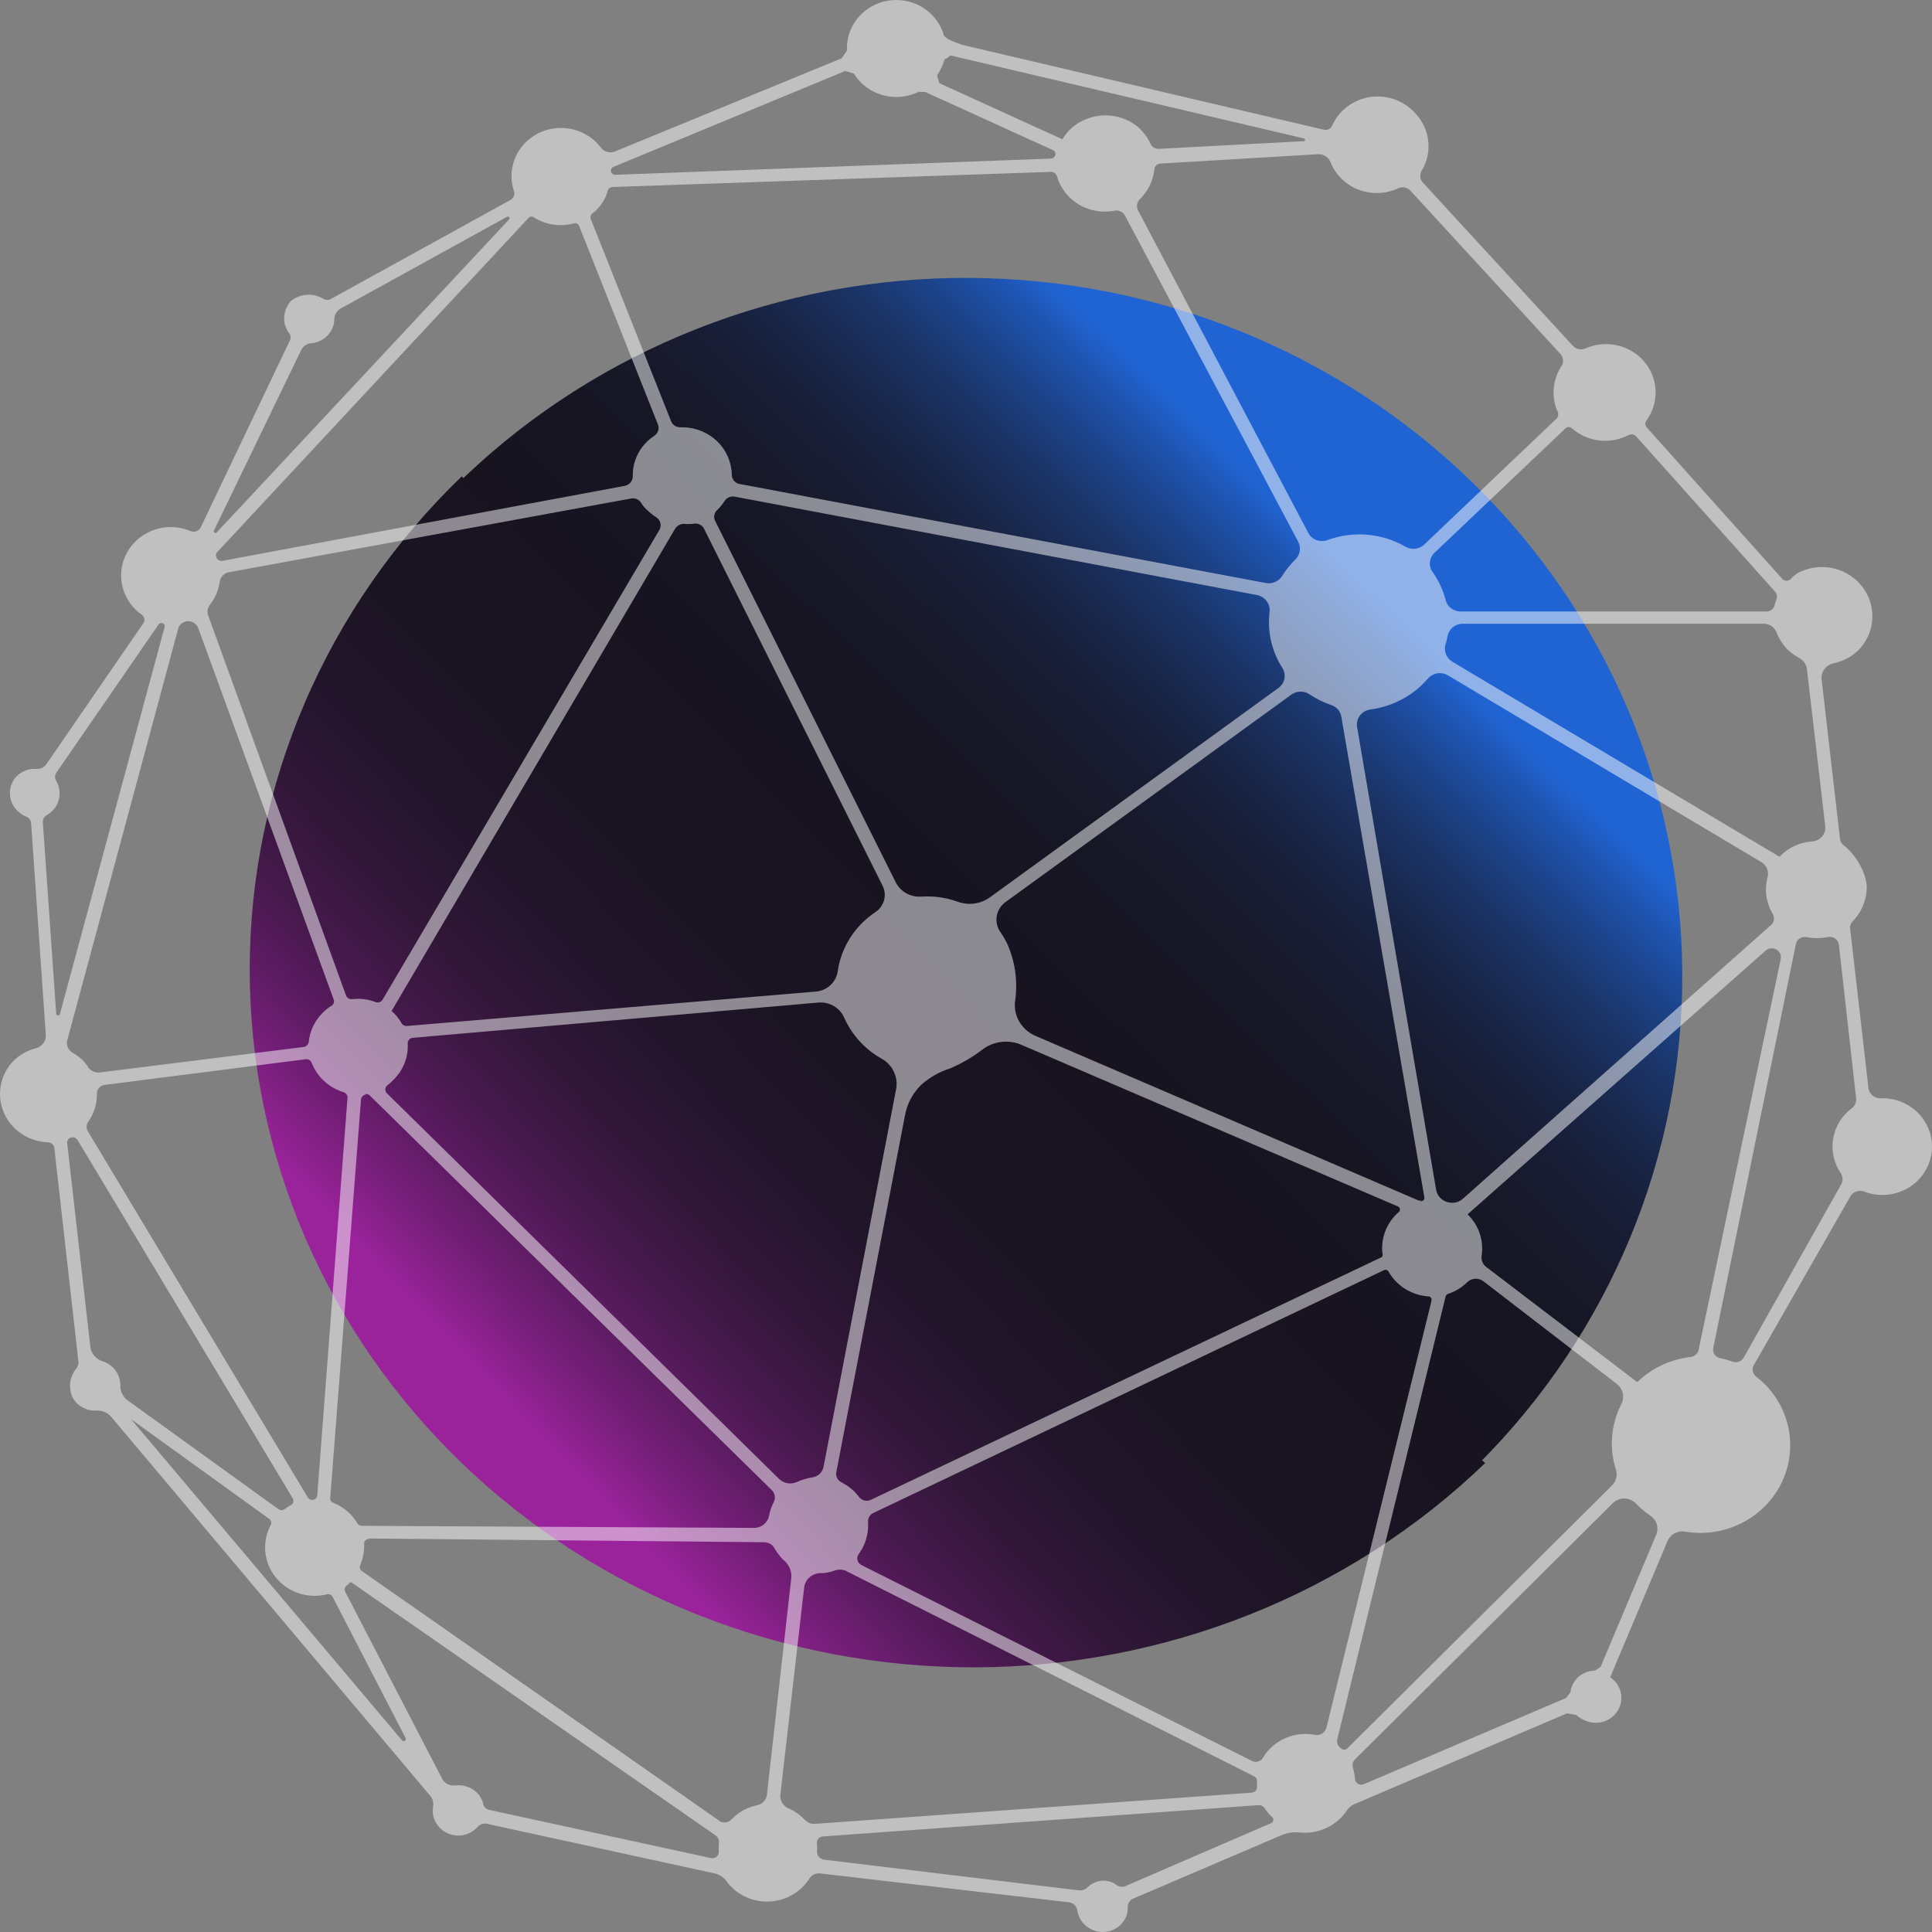
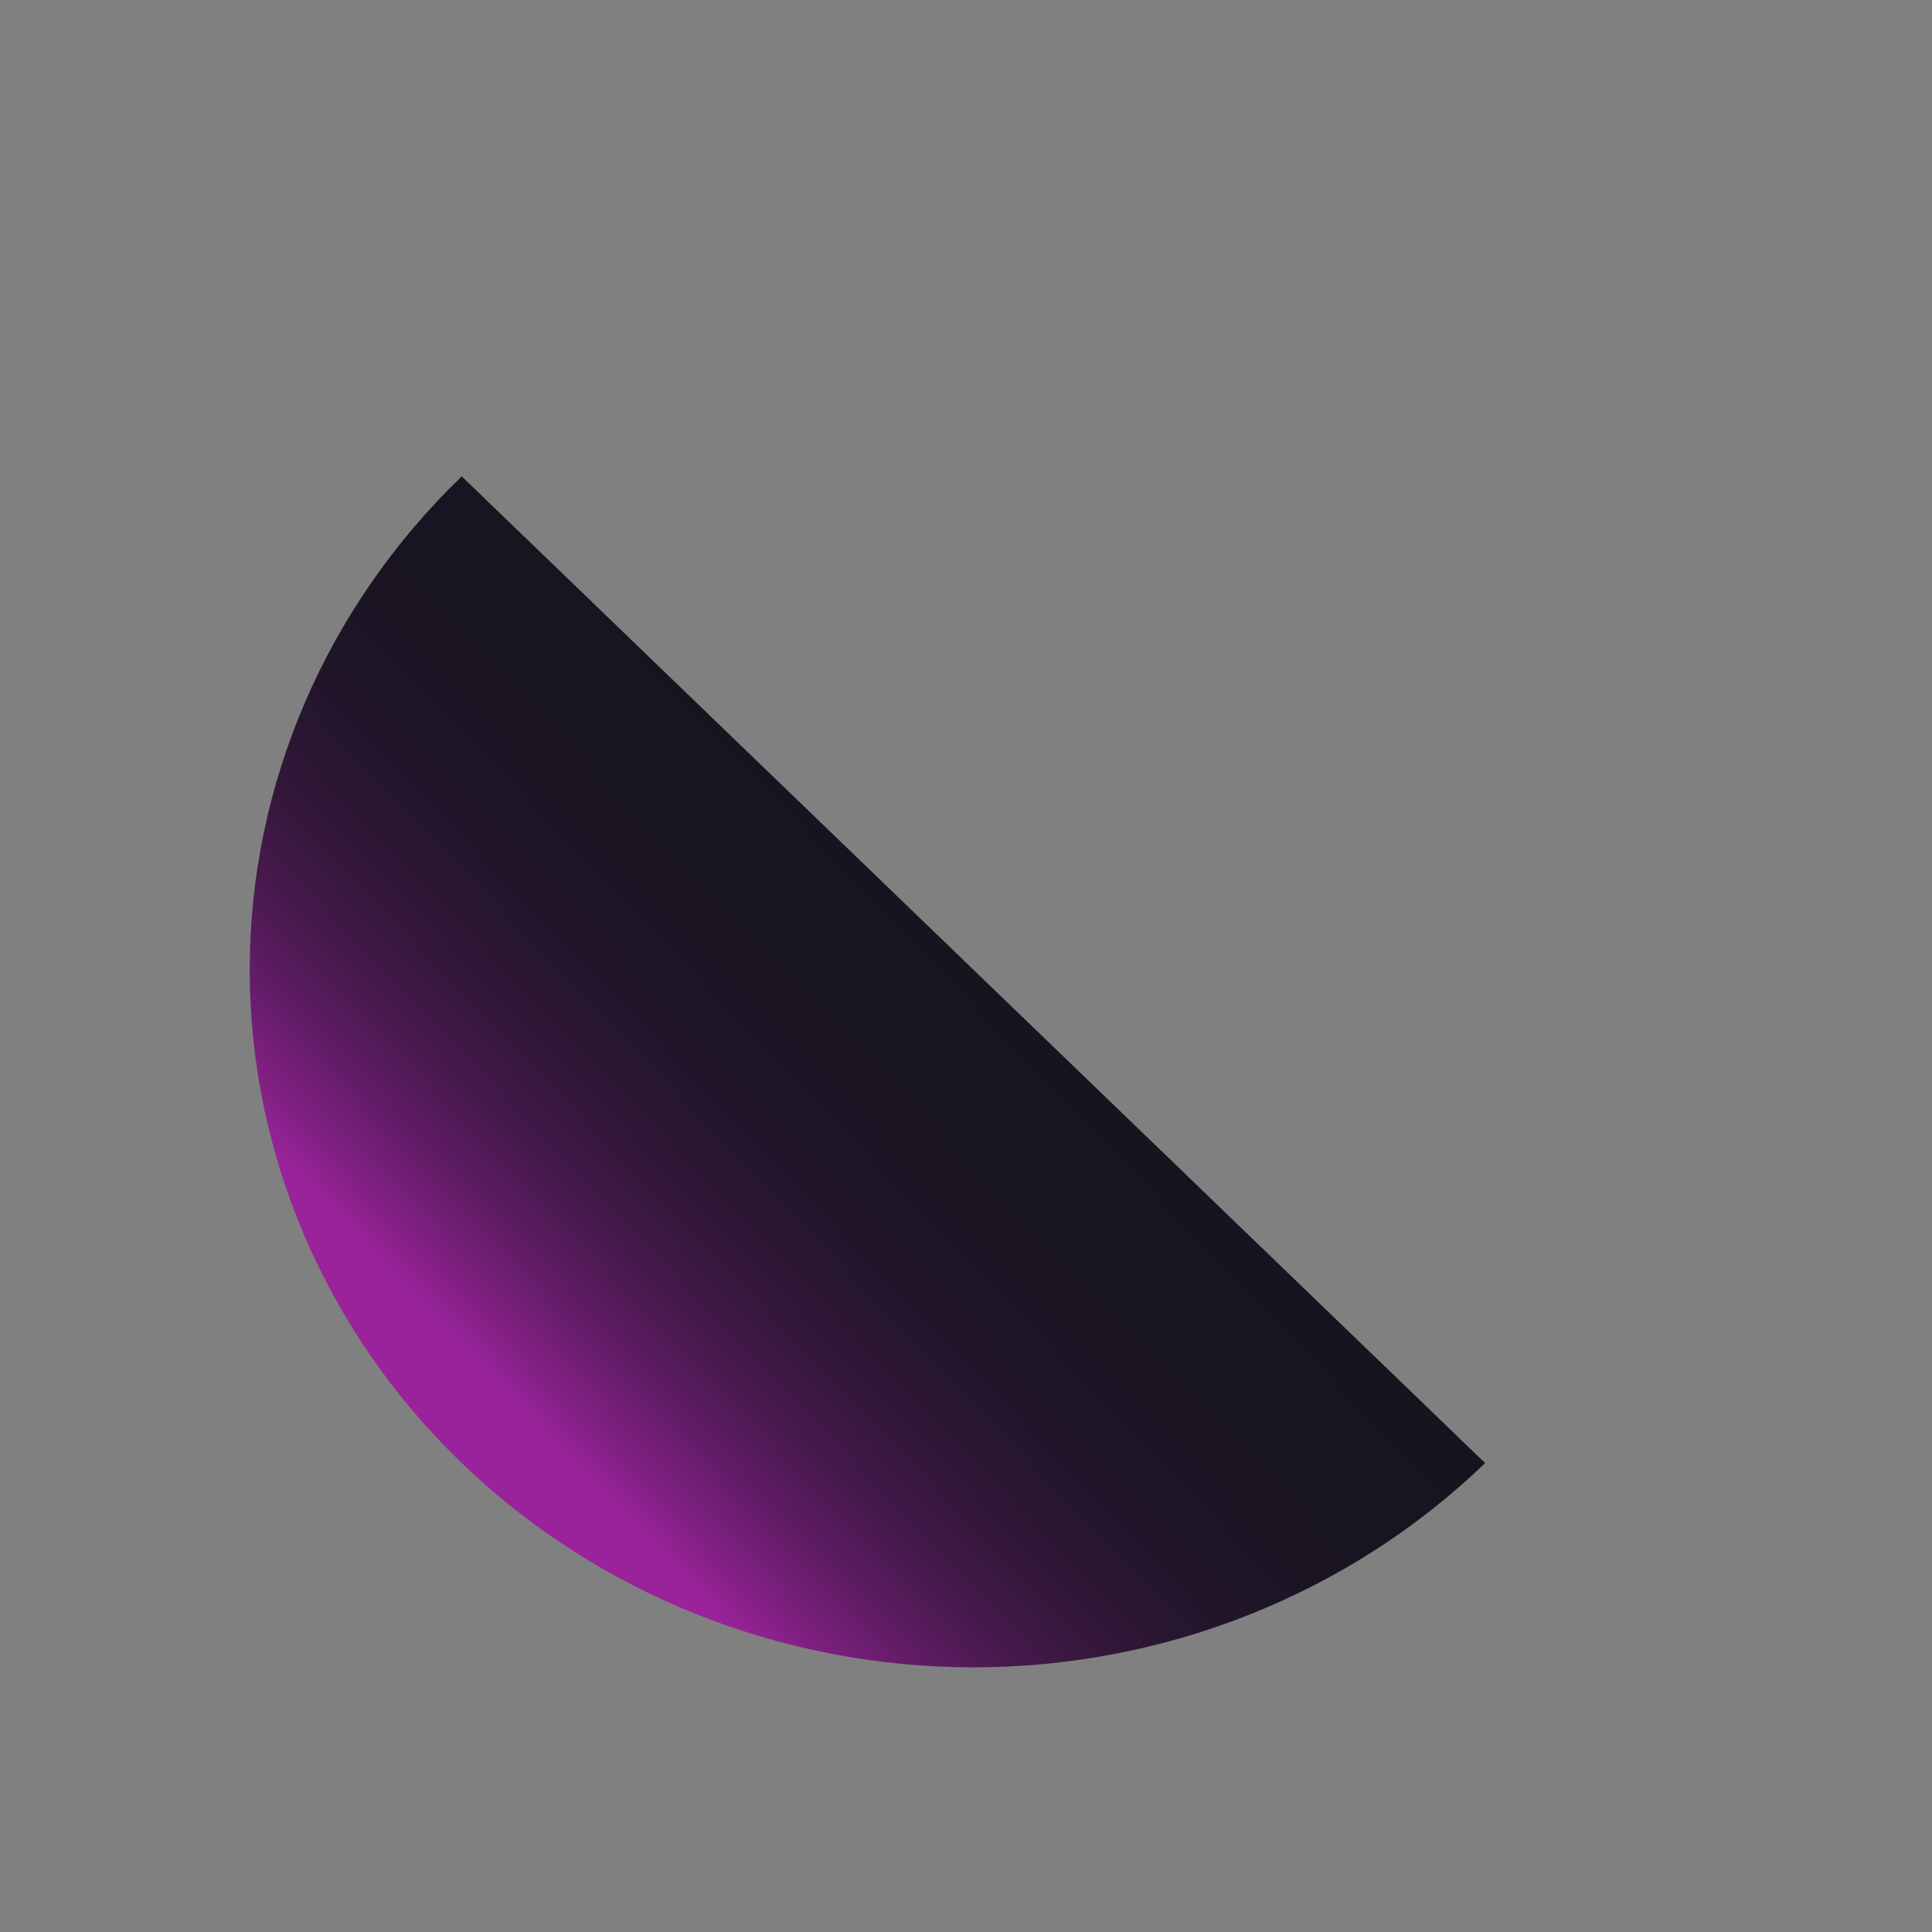
<svg xmlns="http://www.w3.org/2000/svg" width="276" height="276" viewBox="0 0 276 276" fill="none">
  <rect x="0" y="0" width="276" height="276" fill="#808080" stroke="none" />
-   <path d="M65.963 68.055C46.571 86.743 35.676 112.091 35.673 138.522C35.67 164.953 46.56 190.303 65.947 208.995C85.335 227.687 111.631 238.189 139.052 238.192C166.473 238.195 192.771 227.698 212.163 209.01L65.963 68.055Z" fill="url(#paint0_linear_729_2361)" />
-   <path d="M66.349 68.152L65.713 68.801L210.459 209.837L211.125 209.218C229.979 190.442 240.471 165.178 240.324 138.91C240.177 112.642 229.403 87.491 210.34 68.917C191.277 50.343 165.464 39.844 138.506 39.701C111.547 39.558 85.619 49.781 66.349 68.152Z" fill="url(#paint1_linear_729_2361)" />
-   <path d="M201.99 15.981C201.184 15.138 200.175 14.505 199.054 14.139C197.933 13.773 196.737 13.687 195.573 13.887C194.409 14.088 193.315 14.569 192.391 15.287C191.466 16.005 190.741 16.937 190.28 17.998C190.181 18.205 190.011 18.371 189.8 18.468C189.59 18.566 189.35 18.588 189.124 18.532L137.419 6.399C135.442 5.687 135.199 5.45 134.864 5.124C134.418 3.478 133.363 2.053 131.903 1.122C130.443 0.191 128.68 -0.18 126.957 0.082C125.233 0.344 123.669 1.219 122.568 2.539C121.467 3.859 120.907 5.53 120.995 7.23L120.235 8.327L87.904 21.618C87.548 21.773 87.149 21.804 86.773 21.707C86.397 21.61 86.066 21.39 85.835 21.084C85.278 20.331 84.563 19.704 83.737 19.244C82.501 18.527 81.071 18.195 79.637 18.293C78.202 18.39 76.833 18.913 75.712 19.79C74.59 20.668 73.77 21.858 73.362 23.203C72.954 24.547 72.976 25.982 73.426 27.313C73.505 27.555 73.493 27.816 73.393 28.049C73.292 28.283 73.11 28.474 72.879 28.589L47.269 42.71C47.112 42.798 46.934 42.845 46.752 42.845C46.571 42.845 46.392 42.798 46.235 42.71C45.525 42.265 44.686 42.053 43.843 42.107C43.001 42.16 42.197 42.476 41.551 43.007C41.195 43.412 40.928 43.885 40.766 44.395C40.603 44.905 40.55 45.442 40.609 45.973C40.707 46.601 40.969 47.193 41.369 47.694C41.465 47.85 41.516 48.03 41.516 48.213C41.516 48.396 41.465 48.575 41.369 48.732L28.686 75.312C28.624 75.446 28.535 75.567 28.424 75.667C28.314 75.766 28.183 75.844 28.041 75.893C27.9 75.943 27.749 75.965 27.599 75.957C27.448 75.948 27.301 75.911 27.165 75.846C25.74 75.255 24.155 75.135 22.654 75.505C21.152 75.875 19.816 76.715 18.85 77.896C17.884 79.077 17.341 80.534 17.305 82.044C17.269 83.555 17.741 85.035 18.649 86.259C19.091 86.868 19.636 87.4 20.261 87.831C20.451 87.968 20.579 88.171 20.619 88.397C20.658 88.624 20.607 88.857 20.474 89.047L6.605 109.19C6.458 109.402 6.258 109.574 6.024 109.688C5.789 109.803 5.528 109.856 5.267 109.843C4.697 109.795 4.124 109.88 3.595 110.092C3.066 110.303 2.596 110.635 2.225 111.059C1.699 111.693 1.412 112.484 1.412 113.299C1.412 114.114 1.699 114.905 2.225 115.539C2.622 116.038 3.147 116.426 3.746 116.666C3.94 116.739 4.109 116.864 4.233 117.027C4.357 117.19 4.43 117.384 4.445 117.586L6.544 147.845C6.567 148.269 6.441 148.689 6.186 149.034C5.932 149.379 5.565 149.629 5.145 149.743C3.659 150.117 2.342 150.962 1.404 152.146C0.634 153.154 0.16 154.348 0.034 155.599C-0.092 156.85 0.134 158.111 0.687 159.246C1.241 160.381 2.102 161.347 3.177 162.041C4.251 162.734 5.5 163.129 6.787 163.182C7.026 163.18 7.256 163.264 7.436 163.417C7.615 163.57 7.731 163.782 7.761 164.012L11.197 194.449C11.223 194.638 11.209 194.83 11.156 195.013C11.104 195.197 11.015 195.368 10.893 195.517C10.552 195.929 10.3 196.405 10.153 196.915C10.007 197.425 9.969 197.959 10.042 198.484C10.091 199.035 10.285 199.564 10.605 200.021C10.925 200.478 11.359 200.848 11.867 201.094C12.441 201.406 13.096 201.55 13.752 201.51C14.154 201.486 14.555 201.555 14.925 201.709C15.294 201.864 15.622 202.1 15.881 202.4L61.504 256.599C61.668 256.807 61.785 257.047 61.848 257.302C61.911 257.558 61.918 257.824 61.868 258.082C61.75 258.785 61.851 259.506 62.157 260.153C62.464 260.799 62.962 261.341 63.587 261.709C64.213 262.076 64.937 262.252 65.666 262.214C66.396 262.175 67.096 261.924 67.678 261.494C67.881 261.348 68.065 261.179 68.225 260.989C68.383 260.801 68.593 260.659 68.829 260.58C69.066 260.502 69.32 260.489 69.564 260.544L102.107 267.634C102.792 267.806 103.394 268.204 103.811 268.762C104.327 269.487 104.989 270.103 105.757 270.571C106.554 271.066 107.443 271.4 108.374 271.556C109.304 271.712 110.257 271.685 111.177 271.478C112.097 271.271 112.966 270.887 113.732 270.35C114.499 269.812 115.148 269.131 115.642 268.346C115.795 268.095 116.021 267.893 116.292 267.766C116.562 267.639 116.865 267.593 117.163 267.634L152.718 271.758C153.019 271.795 153.299 271.929 153.514 272.138C153.728 272.348 153.866 272.621 153.904 272.915C153.969 273.412 154.145 273.89 154.418 274.315C154.691 274.74 155.055 275.103 155.485 275.377C156.089 275.783 156.805 276 157.538 276C158.272 276 158.987 275.783 159.591 275.377C160.081 275.048 160.476 274.603 160.742 274.084C161.008 273.566 161.135 272.99 161.112 272.411C161.105 272.158 161.177 271.909 161.318 271.697C161.459 271.485 161.663 271.32 161.903 271.224L183.193 262.117C183.993 261.802 184.861 261.69 185.718 261.79C186.762 261.887 187.815 261.758 188.803 261.415C189.791 261.072 190.689 260.521 191.436 259.803C191.784 259.455 192.1 259.078 192.378 258.675C192.633 258.273 193.003 257.954 193.443 257.756L223.858 244.762L225.196 245C225.563 245.346 225.997 245.619 226.473 245.801C227.272 246.152 228.174 246.211 229.013 245.967C229.853 245.724 230.575 245.194 231.047 244.474C231.52 243.754 231.711 242.893 231.586 242.047C231.461 241.201 231.028 240.428 230.367 239.867L230.032 239.6L238.214 220.169C238.409 219.693 238.766 219.297 239.226 219.048C239.686 218.8 240.22 218.714 240.738 218.805C243.401 219.251 246.14 218.866 248.565 217.705C250.991 216.544 252.979 214.666 254.246 212.338C255.513 210.011 255.995 207.353 255.623 204.743C255.251 202.133 254.044 199.704 252.174 197.802C251.767 197.386 251.33 196.999 250.866 196.645C250.627 196.458 250.462 196.196 250.401 195.903C250.34 195.61 250.386 195.306 250.532 195.043L264.31 170.954C264.498 170.61 264.811 170.347 265.188 170.215C265.564 170.083 265.978 170.093 266.347 170.242C267.329 170.614 268.384 170.768 269.434 170.693C270.484 170.617 271.504 170.314 272.42 169.806C273.335 169.298 274.123 168.597 274.725 167.754C275.328 166.912 275.73 165.949 275.904 164.936C276.077 163.922 276.016 162.884 275.726 161.896C275.436 160.909 274.924 159.997 274.227 159.226C273.531 158.456 272.667 157.847 271.698 157.443C270.729 157.039 269.681 156.851 268.628 156.893C268.214 156.903 267.81 156.764 267.496 156.5C267.181 156.237 266.978 155.87 266.925 155.469L264.31 132.686C264.28 132.506 264.291 132.322 264.344 132.148C264.397 131.973 264.489 131.812 264.614 131.677C265.96 130.305 266.702 128.474 266.682 126.574C266.618 125.839 266.433 125.117 266.134 124.439C265.53 123.004 264.581 121.732 263.367 120.73C263.216 120.617 263.092 120.474 263.003 120.31C262.914 120.146 262.862 119.966 262.85 119.781L260.234 97.057C260.177 96.531 260.323 96.002 260.644 95.575C260.964 95.147 261.436 94.851 261.968 94.743C263.471 94.435 264.828 93.653 265.83 92.518C266.906 91.251 267.493 89.655 267.487 88.009C267.48 86.363 266.882 84.771 265.797 83.511C264.711 82.251 263.207 81.402 261.545 81.113C259.884 80.824 258.171 81.112 256.706 81.928C256.385 82.154 256.089 82.412 255.824 82.699C255.747 82.782 255.653 82.848 255.548 82.893C255.443 82.939 255.33 82.962 255.215 82.962C255.101 82.962 254.988 82.939 254.883 82.893C254.778 82.848 254.684 82.782 254.607 82.699L235.233 61.043C235.114 60.901 235.05 60.722 235.05 60.539C235.05 60.355 235.114 60.177 235.233 60.035C236.126 58.794 236.575 57.301 236.512 55.786C236.45 54.271 235.878 52.819 234.886 51.652C233.894 50.485 232.536 49.669 231.021 49.329C229.506 48.989 227.919 49.144 226.504 49.77C226.205 49.904 225.87 49.942 225.547 49.878C225.224 49.814 224.931 49.652 224.709 49.414L203.176 25.978C202.992 25.727 202.894 25.427 202.894 25.118C202.894 24.81 202.992 24.509 203.176 24.258C203.931 22.941 204.225 21.419 204.01 19.925C203.796 18.43 203.086 17.045 201.99 15.981ZM222.428 59.738L203.48 77.775C203.128 78.111 202.672 78.324 202.183 78.383C201.694 78.442 201.199 78.343 200.773 78.101C199.109 77.138 197.245 76.553 195.318 76.389C193.391 76.225 191.451 76.485 189.641 77.152C189.138 77.342 188.58 77.345 188.074 77.159C187.569 76.972 187.152 76.611 186.904 76.143L162.572 30.043C162.437 29.775 162.394 29.472 162.448 29.178C162.503 28.884 162.653 28.615 162.876 28.411C164.035 27.267 164.754 25.769 164.914 24.169C164.936 23.954 165.038 23.753 165.2 23.606C165.362 23.459 165.574 23.374 165.796 23.368L188.272 22.033C188.655 22.013 189.034 22.112 189.356 22.314C189.678 22.516 189.927 22.812 190.067 23.16C190.42 24.049 190.957 24.857 191.645 25.533C192.333 26.21 193.157 26.74 194.065 27.091C194.974 27.442 195.946 27.606 196.923 27.573C197.899 27.54 198.858 27.31 199.739 26.898C200.032 26.762 200.364 26.722 200.682 26.787C201.001 26.851 201.289 27.015 201.503 27.254L222.976 50.631C223.18 50.89 223.291 51.208 223.291 51.535C223.291 51.863 223.18 52.181 222.976 52.44C222.414 53.351 222.071 54.373 221.97 55.431C221.87 56.489 222.017 57.556 222.398 58.551C222.527 58.722 222.599 58.928 222.604 59.14C222.61 59.352 222.548 59.561 222.428 59.738ZM150.071 24.555C150.286 24.542 150.498 24.603 150.67 24.728C150.843 24.853 150.965 25.033 151.014 25.237C151.506 26.899 152.619 28.322 154.134 29.223C155.649 30.123 157.455 30.437 159.196 30.102C159.495 30.038 159.806 30.073 160.082 30.202C160.358 30.331 160.581 30.547 160.717 30.814L185.444 77.359C185.67 77.774 185.753 78.249 185.682 78.713C185.611 79.178 185.389 79.608 185.049 79.94C184.32 80.639 183.686 81.427 183.163 82.284C182.926 82.659 182.578 82.955 182.166 83.135C181.754 83.315 181.296 83.37 180.851 83.292L105.666 69.142C105.346 69.086 105.058 68.921 104.852 68.676C104.646 68.431 104.535 68.124 104.541 67.807C104.508 66.023 103.766 64.321 102.472 63.06C101.781 62.394 100.958 61.872 100.054 61.525C99.149 61.178 98.182 61.014 97.21 61.043C96.923 61.055 96.639 60.978 96.399 60.824C96.159 60.67 95.974 60.445 95.872 60.183L84.376 31.229C84.336 31.11 84.332 30.983 84.364 30.862C84.397 30.741 84.464 30.632 84.558 30.547L85.136 30.072C85.976 29.253 86.575 28.228 86.87 27.106C86.923 26.998 87.004 26.905 87.105 26.837C87.207 26.77 87.325 26.729 87.447 26.72L150.071 24.555ZM135.746 7.912L186.296 19.778C186.335 19.794 186.369 19.82 186.393 19.855C186.417 19.889 186.429 19.93 186.429 19.971C186.429 20.013 186.417 20.053 186.393 20.088C186.369 20.122 186.335 20.149 186.296 20.164L165.583 21.262C165.329 21.282 165.076 21.224 164.857 21.096C164.639 20.969 164.467 20.777 164.366 20.55C163.947 19.635 163.336 18.816 162.572 18.147C161.515 17.27 160.219 16.71 158.843 16.537C157.466 16.363 156.068 16.582 154.816 17.168C153.533 17.742 152.468 18.697 151.775 19.897L134.195 11.887L133.86 10.76C134.356 10.069 134.717 9.294 134.925 8.476C135.245 8.362 135.529 8.168 135.746 7.912ZM204.484 185.906L189.489 246.809C189.402 247.148 189.189 247.442 188.89 247.634C188.592 247.826 188.23 247.902 187.877 247.847C186.742 247.621 185.566 247.673 184.457 248C183.347 248.326 182.338 248.916 181.52 249.716C181.087 250.126 180.717 250.596 180.425 251.111C180.272 251.37 180.022 251.561 179.727 251.644C179.432 251.727 179.115 251.695 178.844 251.556L123.063 223.581C122.92 223.509 122.796 223.408 122.698 223.284C122.6 223.16 122.531 223.016 122.496 222.863C122.461 222.711 122.461 222.552 122.496 222.399C122.531 222.246 122.6 222.103 122.698 221.979L123.215 221.148C123.822 219.985 124.095 218.683 124.006 217.381C123.993 217.134 124.051 216.889 124.175 216.674C124.299 216.459 124.483 216.282 124.706 216.165L197.701 181.456C197.759 181.425 197.822 181.406 197.887 181.4C197.953 181.394 198.019 181.401 198.081 181.421C198.144 181.44 198.201 181.471 198.251 181.513C198.301 181.555 198.341 181.606 198.37 181.663C198.691 182.229 199.09 182.748 199.556 183.206C200.733 184.348 202.283 185.052 203.936 185.194C204.02 185.179 204.106 185.185 204.186 185.213C204.267 185.241 204.338 185.289 204.393 185.352C204.449 185.415 204.486 185.491 204.502 185.572C204.518 185.654 204.512 185.738 204.484 185.817V185.906ZM100.526 75.431L126.074 126.515C126.406 127.162 126.484 127.905 126.294 128.605C126.104 129.304 125.658 129.911 125.04 130.312C123.605 131.272 122.388 132.51 121.467 133.95C120.546 135.389 119.94 136.999 119.687 138.678C119.596 139.434 119.247 140.139 118.695 140.677C118.143 141.215 117.421 141.556 116.646 141.645L58.127 146.569C57.976 146.583 57.824 146.554 57.689 146.485C57.554 146.417 57.443 146.312 57.367 146.183C57.054 145.614 56.654 145.093 56.181 144.641L55.938 144.433L96.45 75.52C96.58 75.318 96.759 75.149 96.971 75.03C97.183 74.911 97.422 74.845 97.667 74.838C98.102 74.881 98.54 74.881 98.975 74.838C99.264 74.761 99.571 74.778 99.851 74.885C100.13 74.991 100.367 75.183 100.526 75.431ZM197.397 179.587L124.401 214.266C124.117 214.4 123.793 214.433 123.487 214.357C123.181 214.281 122.912 214.101 122.729 213.851C122.503 213.559 122.259 213.282 121.999 213.02C121.473 212.527 120.879 212.108 120.235 211.774C119.958 211.643 119.734 211.426 119.597 211.158C119.459 210.89 119.416 210.585 119.474 210.291L129.298 159.266C129.598 157.68 130.37 156.215 131.518 155.053C132.728 153.951 134.171 153.12 135.746 152.621C137.399 151.918 138.953 151.01 140.369 149.921C141.15 149.333 142.08 148.962 143.06 148.847C144.04 148.733 145.033 148.878 145.935 149.269L199.769 172.378C199.838 172.425 199.895 172.487 199.934 172.559C199.973 172.631 199.993 172.712 199.993 172.793C199.993 172.875 199.973 172.956 199.934 173.028C199.895 173.1 199.838 173.162 199.769 173.209L199.526 173.416C198.777 174.149 198.206 175.035 197.853 176.01C197.501 176.985 197.376 178.025 197.488 179.053C197.531 179.14 197.545 179.238 197.528 179.334C197.512 179.429 197.466 179.518 197.397 179.587ZM56.181 154.282C56.877 153.611 57.42 152.804 57.777 151.915C58.133 151.026 58.294 150.074 58.249 149.12C58.236 149.017 58.246 148.912 58.276 148.811C58.306 148.711 58.357 148.618 58.425 148.538C58.493 148.457 58.578 148.391 58.673 148.343C58.768 148.296 58.872 148.267 58.979 148.26L116.98 143.217C117.74 143.165 118.497 143.345 119.146 143.733C119.795 144.122 120.303 144.698 120.6 145.382C121.243 146.833 122.161 148.151 123.306 149.269C124.1 150.049 125.001 150.718 125.983 151.256C126.732 151.685 127.328 152.327 127.692 153.096C128.057 153.865 128.171 154.724 128.021 155.558L117.649 209.549C117.575 209.939 117.376 210.295 117.081 210.567C116.786 210.839 116.41 211.012 116.007 211.062C115.259 211.18 114.532 211.399 113.847 211.715C113.42 211.91 112.94 211.969 112.476 211.884C112.012 211.799 111.588 211.574 111.262 211.24L55.329 156.24C55.24 156.168 55.168 156.077 55.119 155.974C55.069 155.872 55.044 155.76 55.044 155.647C55.044 155.533 55.069 155.422 55.119 155.319C55.168 155.217 55.24 155.126 55.329 155.053C55.642 154.828 55.928 154.569 56.181 154.282ZM202.963 171.488C202.91 171.51 202.853 171.522 202.796 171.522C202.738 171.522 202.681 171.51 202.628 171.488L147.882 147.963C146.876 147.523 146.051 146.766 145.538 145.814C145.025 144.862 144.854 143.77 145.053 142.713C145.403 139.962 144.972 137.171 143.806 134.644C143.558 134.149 143.273 133.673 142.954 133.22C142.461 132.549 142.257 131.715 142.388 130.899C142.519 130.083 142.974 129.35 143.654 128.859L184.531 99.193C184.907 98.941 185.353 98.805 185.809 98.805C186.265 98.805 186.711 98.941 187.086 99.193C188.027 99.826 189.05 100.335 190.128 100.706C190.515 100.821 190.861 101.04 191.125 101.34C191.389 101.639 191.56 102.006 191.618 102.397L203.48 171.043C203.494 171.115 203.491 171.189 203.471 171.26C203.451 171.331 203.415 171.396 203.365 171.45C203.315 171.505 203.252 171.547 203.183 171.575C203.113 171.602 203.038 171.613 202.963 171.607V171.488ZM182.646 98.273L141.434 128.176C140.784 128.65 140.024 128.957 139.222 129.071C138.42 129.185 137.602 129.102 136.841 128.829C135.162 128.218 133.367 127.965 131.579 128.087C130.825 128.134 130.073 127.958 129.422 127.582C128.771 127.206 128.251 126.649 127.929 125.981L102.168 74.422C102.033 74.165 101.989 73.87 102.044 73.585C102.099 73.301 102.25 73.042 102.472 72.85C102.866 72.465 103.213 72.037 103.506 71.575C103.656 71.338 103.876 71.152 104.137 71.04C104.397 70.929 104.687 70.898 104.966 70.951L179.604 85.013C180.152 85.127 180.637 85.437 180.963 85.882C181.289 86.326 181.434 86.873 181.368 87.416C181.027 90.21 181.671 93.035 183.193 95.426C183.486 95.88 183.592 96.426 183.49 96.954C183.389 97.482 183.087 97.953 182.646 98.273ZM82.703 32.208L93.987 60.628C94.103 60.917 94.116 61.236 94.022 61.532C93.928 61.829 93.733 62.085 93.469 62.26C93.109 62.493 92.772 62.762 92.466 63.06C91.792 63.705 91.261 64.477 90.906 65.329C90.55 66.181 90.377 67.095 90.398 68.015C90.404 68.343 90.291 68.662 90.08 68.917C89.869 69.172 89.572 69.346 89.242 69.409L31.788 80.118C31.608 80.151 31.421 80.122 31.26 80.035C31.099 79.949 30.974 79.81 30.906 79.644C30.849 79.51 30.832 79.363 30.859 79.221C30.887 79.079 30.956 78.947 31.058 78.843L75.555 31.081C75.663 30.997 75.797 30.951 75.935 30.951C76.074 30.951 76.208 30.997 76.316 31.081C77.146 31.599 78.079 31.94 79.053 32.083C80.028 32.226 81.023 32.168 81.973 31.912C82.111 31.868 82.26 31.874 82.394 31.928C82.528 31.983 82.637 32.082 82.703 32.208ZM32.701 81.75L90.124 71.219C90.393 71.162 90.673 71.185 90.928 71.285C91.183 71.386 91.401 71.559 91.553 71.782C91.796 72.192 92.104 72.563 92.466 72.88C92.856 73.257 93.284 73.594 93.743 73.888C94.04 74.077 94.253 74.37 94.337 74.705C94.422 75.041 94.373 75.396 94.2 75.698L54.66 142.802C54.564 142.968 54.41 143.095 54.226 143.16C54.042 143.226 53.84 143.225 53.657 143.158C52.597 142.74 51.444 142.597 50.311 142.742C50.124 142.76 49.936 142.718 49.777 142.621C49.617 142.525 49.495 142.38 49.429 142.208L29.75 87.95C29.654 87.7 29.623 87.431 29.66 87.167C29.697 86.903 29.802 86.652 29.963 86.437C30.733 85.461 31.226 84.305 31.393 83.085C31.443 82.758 31.596 82.454 31.83 82.215C32.064 81.976 32.368 81.814 32.701 81.75ZM26.435 88.81C26.811 88.696 27.216 88.728 27.568 88.9C27.92 89.071 28.189 89.368 28.321 89.73L47.665 142.772C47.733 142.939 47.736 143.124 47.674 143.293C47.613 143.462 47.491 143.604 47.33 143.692C46.901 143.966 46.504 144.284 46.144 144.641C44.979 145.768 44.258 147.259 44.106 148.853C44.079 149.028 43.997 149.189 43.871 149.317C43.746 149.444 43.584 149.531 43.407 149.565L14.209 153.214C13.904 153.242 13.597 153.191 13.319 153.066C13.042 152.941 12.803 152.746 12.627 152.502C12.414 152.148 12.159 151.819 11.867 151.523C11.426 151.081 10.925 150.702 10.376 150.396C10.066 150.215 9.824 149.941 9.687 149.615C9.55 149.288 9.525 148.928 9.616 148.586L25.462 89.789C25.527 89.56 25.651 89.35 25.821 89.179C25.991 89.008 26.202 88.881 26.435 88.81ZM12.627 160.215C13.457 159.04 13.883 157.637 13.844 156.21C13.847 155.918 13.955 155.636 14.149 155.414C14.344 155.191 14.613 155.043 14.908 154.994L43.681 151.316C43.863 151.299 44.046 151.343 44.201 151.439C44.355 151.536 44.472 151.681 44.532 151.85C44.919 152.838 45.531 153.727 46.321 154.452C47.111 155.176 48.059 155.717 49.094 156.032C49.268 156.091 49.416 156.205 49.515 156.356C49.614 156.506 49.659 156.685 49.642 156.863L45.323 213.613C45.315 213.789 45.238 213.955 45.108 214.077C44.977 214.198 44.804 214.266 44.623 214.266C44.496 214.273 44.37 214.247 44.258 214.189C44.145 214.132 44.051 214.046 43.985 213.94L12.566 161.639C12.43 161.423 12.363 161.172 12.374 160.918C12.384 160.665 12.473 160.42 12.627 160.215ZM52.166 156.299C52.287 156.273 52.412 156.279 52.529 156.315C52.647 156.352 52.752 156.418 52.835 156.507L110.258 212.872C110.484 213.094 110.632 213.38 110.681 213.689C110.731 213.998 110.678 214.314 110.532 214.592C110.206 215.207 109.98 215.867 109.863 216.55C109.771 217.035 109.507 217.472 109.118 217.786C108.729 218.101 108.239 218.272 107.734 218.271L51.71 217.974C51.584 217.978 51.458 217.951 51.346 217.893C51.234 217.836 51.14 217.752 51.071 217.648C50.296 216.302 49.073 215.255 47.604 214.681C47.463 214.624 47.345 214.524 47.268 214.395C47.191 214.267 47.16 214.117 47.178 213.969L51.558 157.249C51.539 157.042 51.601 156.836 51.73 156.671C51.86 156.506 52.048 156.395 52.257 156.359L52.166 156.299ZM52.653 219.784L109.194 220.318C109.497 220.323 109.793 220.409 110.05 220.566C110.307 220.722 110.516 220.944 110.654 221.208C110.994 221.786 111.403 222.323 111.87 222.81L112.053 222.958C112.421 223.283 112.703 223.69 112.872 224.145C113.042 224.6 113.095 225.089 113.026 225.569L109.559 256.391C109.518 256.764 109.353 257.114 109.09 257.387C108.826 257.66 108.478 257.842 108.099 257.904C106.782 258.185 105.577 258.834 104.632 259.773L104.358 260.04C104.124 260.244 103.821 260.357 103.506 260.357C103.192 260.357 102.889 260.244 102.655 260.04L51.71 224.441C51.57 224.35 51.469 224.213 51.424 224.055C51.379 223.897 51.395 223.729 51.467 223.581C51.888 222.576 52.075 221.491 52.014 220.407C52.05 220.245 52.142 220.1 52.275 219.997C52.408 219.894 52.574 219.839 52.744 219.843L52.653 219.784ZM111.475 256.421L114.882 226.755C114.954 226.204 115.228 225.697 115.652 225.327C116.077 224.957 116.624 224.748 117.193 224.738C117.879 224.738 118.559 224.617 119.2 224.382C119.709 224.19 120.273 224.19 120.782 224.382L179.148 253.751C179.276 253.808 179.384 253.9 179.46 254.016C179.535 254.132 179.575 254.266 179.574 254.404C179.559 254.67 179.559 254.938 179.574 255.205C179.587 255.314 179.576 255.426 179.542 255.531C179.508 255.637 179.453 255.735 179.378 255.818C179.304 255.902 179.213 255.97 179.11 256.017C179.008 256.065 178.896 256.091 178.783 256.094L116.494 260.544C116.217 260.576 115.936 260.542 115.676 260.444C115.417 260.345 115.185 260.186 115.003 259.981L114.76 259.773C114.187 259.189 113.506 258.716 112.753 258.379C112.351 258.232 112.008 257.961 111.778 257.608C111.548 257.255 111.441 256.838 111.475 256.421ZM191.04 248.47L206.521 185.194C206.547 185.114 206.59 185.041 206.648 184.979C206.705 184.917 206.777 184.869 206.856 184.838C207.877 184.509 208.805 183.95 209.563 183.206C209.863 182.901 210.267 182.714 210.699 182.682C211.131 182.649 211.56 182.772 211.905 183.028L230.944 197.683C231.394 198.024 231.705 198.509 231.822 199.052C231.939 199.595 231.854 200.161 231.583 200.649C230.123 203.548 229.861 206.883 230.853 209.964C230.971 210.35 230.982 210.758 230.886 211.149C230.79 211.539 230.59 211.898 230.306 212.189L192.5 249.746C192.44 249.81 192.367 249.861 192.286 249.896C192.205 249.931 192.117 249.949 192.029 249.949C191.94 249.949 191.852 249.931 191.771 249.896C191.69 249.861 191.617 249.81 191.557 249.746C191.35 249.609 191.189 249.414 191.097 249.186C191.005 248.959 190.985 248.709 191.04 248.47ZM242.654 192.847C242.595 193.107 242.455 193.344 242.254 193.524C242.052 193.704 241.8 193.82 241.529 193.856C238.642 194.18 235.952 195.444 233.895 197.446L212.3 180.981C212.062 180.797 211.877 180.555 211.765 180.279C211.653 180.003 211.617 179.703 211.661 179.409C211.828 178.336 211.733 177.239 211.384 176.208C211.036 175.178 210.443 174.242 209.654 173.476L252.235 135.8C252.438 135.622 252.694 135.51 252.966 135.481C253.238 135.452 253.513 135.506 253.751 135.637C253.99 135.769 254.18 135.969 254.296 136.211C254.411 136.454 254.445 136.725 254.394 136.987L242.654 192.847ZM252.995 132.152L209.015 171.221C208.72 171.493 208.356 171.683 207.96 171.772C207.565 171.86 207.152 171.844 206.765 171.726C206.345 171.609 205.969 171.376 205.683 171.054C205.397 170.733 205.213 170.337 205.153 169.916L193.869 103.851C193.821 103.566 193.833 103.275 193.902 102.994C193.972 102.714 194.098 102.45 194.274 102.218C194.45 101.985 194.671 101.79 194.925 101.642C195.18 101.495 195.462 101.398 195.755 101.359C198.559 100.99 201.164 99.741 203.176 97.799L203.967 96.968C204.301 96.563 204.775 96.289 205.3 96.197C205.825 96.104 206.366 96.199 206.825 96.464L251.627 123.163C251.992 123.384 252.275 123.714 252.434 124.104C252.593 124.494 252.619 124.923 252.509 125.329C252.039 127.095 252.301 128.971 253.239 130.55C253.397 130.807 253.459 131.11 253.414 131.408C253.37 131.705 253.222 131.978 252.995 132.181V132.152ZM120.752 10.137L121.999 10.523C122.282 11.001 122.629 11.44 123.033 11.828C124.078 12.853 125.429 13.531 126.892 13.765C128.355 14 129.857 13.779 131.184 13.133H132.157L150.406 21.44C150.536 21.497 150.643 21.596 150.709 21.719C150.776 21.843 150.797 21.985 150.771 22.122C150.738 22.266 150.658 22.397 150.543 22.493C150.428 22.589 150.284 22.646 150.132 22.656L87.904 24.97C87.749 24.971 87.599 24.918 87.481 24.82C87.364 24.722 87.287 24.585 87.265 24.436C87.249 24.311 87.277 24.186 87.343 24.078C87.409 23.971 87.51 23.888 87.63 23.843L120.752 10.137ZM43.011 50.037C43.14 49.763 43.34 49.526 43.59 49.35C43.841 49.173 44.134 49.062 44.441 49.029C45.294 48.977 46.096 48.617 46.691 48.02C47.026 47.704 47.292 47.326 47.475 46.908C47.658 46.491 47.754 46.042 47.756 45.587C47.764 45.28 47.852 44.98 48.012 44.716C48.171 44.451 48.397 44.23 48.669 44.075L72.392 30.992C72.418 30.972 72.448 30.958 72.479 30.95C72.511 30.942 72.544 30.939 72.576 30.944C72.609 30.948 72.64 30.958 72.669 30.974C72.697 30.99 72.722 31.011 72.742 31.036C72.762 31.062 72.776 31.091 72.785 31.122C72.793 31.152 72.796 31.184 72.791 31.216C72.787 31.248 72.777 31.279 72.76 31.306C72.744 31.334 72.722 31.358 72.696 31.378L30.937 76.084C30.898 76.117 30.849 76.137 30.797 76.141C30.745 76.145 30.694 76.133 30.65 76.106C30.605 76.08 30.571 76.04 30.552 75.994C30.532 75.947 30.529 75.895 30.541 75.846L43.011 50.037ZM6.118 117.437C6.109 117.234 6.158 117.031 6.26 116.853C6.362 116.675 6.513 116.528 6.696 116.429C6.976 116.277 7.232 116.088 7.456 115.865C8.021 115.308 8.383 114.586 8.487 113.809C8.591 113.033 8.432 112.244 8.034 111.564C7.924 111.39 7.865 111.19 7.865 110.985C7.865 110.781 7.924 110.58 8.034 110.407L22.664 89.196C22.709 89.114 22.784 89.051 22.873 89.018C22.962 88.985 23.061 88.985 23.151 89.018C23.214 89.028 23.275 89.051 23.329 89.086C23.383 89.121 23.429 89.166 23.463 89.219C23.498 89.273 23.52 89.333 23.529 89.395C23.538 89.457 23.534 89.521 23.515 89.582L8.551 144.878C8.533 144.931 8.498 144.976 8.451 145.008C8.405 145.04 8.35 145.057 8.293 145.057C8.236 145.057 8.181 145.04 8.134 145.008C8.088 144.976 8.053 144.931 8.034 144.878L6.118 117.437ZM10.011 162.559C10.195 162.47 10.405 162.451 10.602 162.506C10.799 162.561 10.968 162.685 11.076 162.855L41.825 214.058C41.873 214.142 41.903 214.234 41.913 214.329C41.923 214.423 41.914 214.519 41.886 214.611C41.857 214.702 41.81 214.787 41.748 214.86C41.685 214.933 41.608 214.994 41.521 215.037C41.214 215.204 40.919 215.393 40.639 215.601C40.515 215.688 40.366 215.735 40.213 215.735C40.06 215.735 39.911 215.688 39.787 215.601L18.284 200.086C17.937 199.844 17.655 199.523 17.465 199.151C17.274 198.778 17.179 198.366 17.189 197.95C17.201 197.467 17.113 196.987 16.93 196.539C16.747 196.09 16.473 195.682 16.125 195.339C15.721 194.951 15.232 194.656 14.695 194.479C14.218 194.337 13.794 194.062 13.475 193.688C13.156 193.314 12.956 192.856 12.901 192.373L9.585 163.182C9.586 163.049 9.627 162.919 9.703 162.808C9.779 162.698 9.886 162.611 10.011 162.559ZM18.74 202.756L38.48 216.995C38.617 217.096 38.711 217.242 38.745 217.406C38.778 217.57 38.749 217.741 38.662 217.885C38.035 219.068 37.771 220.402 37.902 221.727C38.033 223.053 38.554 224.313 39.403 225.356C40.251 226.4 41.39 227.182 42.683 227.609C43.976 228.036 45.368 228.09 46.691 227.764C46.849 227.72 47.018 227.731 47.169 227.796C47.319 227.861 47.441 227.976 47.513 228.12L57.945 248.292C58.097 248.619 57.641 248.915 57.428 248.619L18.74 202.756ZM69.898 258.557C69.691 258.52 69.499 258.425 69.348 258.282C69.196 258.14 69.091 257.956 69.046 257.756C68.899 257.118 68.572 256.532 68.104 256.065C67.708 255.683 67.228 255.394 66.702 255.22C66.175 255.045 65.614 254.989 65.062 255.056C64.677 255.114 64.284 255.05 63.939 254.873C63.594 254.697 63.317 254.418 63.146 254.077L49.307 227.378C49.232 227.234 49.212 227.067 49.251 226.91C49.29 226.752 49.386 226.613 49.52 226.518C49.707 226.375 49.88 226.216 50.037 226.043C50.037 226.043 50.037 226.043 50.189 226.043L102.229 262.206C102.41 262.336 102.549 262.515 102.629 262.719C102.71 262.924 102.73 263.147 102.685 263.363C102.655 263.758 102.655 264.154 102.685 264.549C102.689 264.686 102.661 264.821 102.602 264.946C102.544 265.07 102.457 265.179 102.348 265.265C102.239 265.351 102.111 265.412 101.975 265.442C101.838 265.472 101.696 265.471 101.56 265.439L69.898 258.557ZM160.899 269.385C160.71 269.491 160.495 269.548 160.276 269.548C160.057 269.548 159.842 269.491 159.652 269.385C159.278 269.069 158.83 268.847 158.347 268.739C157.865 268.63 157.363 268.638 156.884 268.762C156.316 268.893 155.799 269.182 155.394 269.592C155.218 269.767 155.003 269.899 154.765 269.976C154.527 270.053 154.273 270.074 154.025 270.037L117.771 265.676C117.486 265.642 117.222 265.509 117.027 265.303C116.832 265.097 116.719 264.829 116.706 264.549C116.751 264.165 116.751 263.777 116.706 263.392C116.685 263.271 116.689 263.146 116.72 263.027C116.75 262.907 116.806 262.795 116.883 262.697C116.96 262.599 117.057 262.519 117.168 262.459C117.279 262.4 117.402 262.364 117.528 262.354L179.817 257.874C179.979 257.872 180.138 257.908 180.282 257.981C180.425 258.053 180.548 258.159 180.638 258.29C180.928 258.729 181.264 259.137 181.642 259.506C181.724 259.553 181.792 259.62 181.839 259.701C181.886 259.782 181.911 259.873 181.911 259.966C181.911 260.059 181.886 260.15 181.839 260.231C181.792 260.311 181.724 260.378 181.642 260.426L160.899 269.385ZM228.663 238.117L227.873 238.651C226.926 238.67 226.023 239.042 225.348 239.689C224.788 240.255 224.435 240.985 224.344 241.766L223.736 242.567L194.842 254.878C194.709 254.935 194.564 254.961 194.419 254.952C194.273 254.944 194.132 254.901 194.007 254.829C193.882 254.756 193.777 254.655 193.7 254.535C193.623 254.415 193.577 254.278 193.565 254.137C193.535 253.614 193.443 253.096 193.291 252.594C193.215 252.375 193.204 252.139 193.257 251.914C193.311 251.689 193.428 251.482 193.595 251.318L230.367 214.77C230.58 214.55 230.837 214.375 231.122 214.255C231.407 214.136 231.714 214.074 232.024 214.074C232.335 214.074 232.642 214.136 232.927 214.255C233.212 214.375 233.469 214.55 233.682 214.77C233.786 214.886 233.897 214.995 234.016 215.097C234.563 215.639 235.164 216.125 235.811 216.55C236.236 216.847 236.546 217.275 236.69 217.765C236.833 218.256 236.802 218.779 236.602 219.25L228.663 238.117ZM265.161 156.893C265.19 157.168 265.146 157.446 265.034 157.7C264.923 157.954 264.746 158.177 264.522 158.346C264.285 158.517 264.061 158.705 263.853 158.91C262.698 160.035 261.978 161.517 261.817 163.102C261.657 164.687 262.064 166.277 262.971 167.602C263.136 167.855 263.224 168.148 263.224 168.447C263.224 168.747 263.136 169.04 262.971 169.293L249.102 193.945C248.955 194.204 248.719 194.406 248.436 194.514C248.153 194.622 247.84 194.631 247.551 194.538C246.967 194.326 246.367 194.157 245.756 194.034C245.59 194.002 245.432 193.938 245.291 193.846C245.15 193.754 245.029 193.636 244.936 193.498C244.842 193.36 244.778 193.205 244.747 193.042C244.715 192.88 244.717 192.713 244.753 192.551L256.554 134.881C256.583 134.719 256.645 134.564 256.736 134.426C256.827 134.287 256.945 134.167 257.083 134.074C257.222 133.98 257.378 133.914 257.543 133.879C257.708 133.845 257.878 133.842 258.044 133.872C259.048 134.065 260.081 134.065 261.086 133.872C261.264 133.829 261.45 133.823 261.631 133.854C261.812 133.886 261.984 133.954 262.136 134.055C262.288 134.156 262.417 134.287 262.514 134.439C262.61 134.592 262.673 134.762 262.698 134.94L265.161 156.893ZM260.751 118.031C260.78 118.293 260.755 118.558 260.677 118.81C260.599 119.062 260.469 119.296 260.296 119.499C260.123 119.701 259.909 119.867 259.669 119.987C259.428 120.107 259.165 120.178 258.896 120.196C257.192 120.308 255.591 121.026 254.394 122.214L254.212 122.392L207.434 94.506C207.018 94.242 206.704 93.852 206.539 93.396C206.374 92.94 206.368 92.444 206.521 91.984C206.645 91.617 206.736 91.24 206.795 90.857C206.888 90.365 207.155 89.92 207.549 89.6C207.944 89.28 208.441 89.106 208.955 89.107H251.961C252.356 89.105 252.742 89.221 253.068 89.438C253.394 89.655 253.644 89.964 253.786 90.323C254.142 91.253 254.69 92.102 255.398 92.815C255.876 93.261 256.407 93.649 256.98 93.972C257.295 94.13 257.565 94.362 257.767 94.647C257.968 94.931 258.095 95.26 258.135 95.604L260.751 118.031ZM252.356 87.357H208.62C208.134 87.35 207.664 87.186 207.284 86.891C206.904 86.596 206.636 86.186 206.521 85.725C206.146 84.281 205.508 82.914 204.636 81.69C204.349 81.273 204.223 80.771 204.279 80.272C204.334 79.773 204.568 79.309 204.94 78.961L223.675 61.162C223.792 61.06 223.944 61.003 224.101 61.003C224.258 61.003 224.41 61.06 224.527 61.162C225.764 62.26 227.357 62.901 229.028 62.971C230.298 63.009 231.556 62.723 232.678 62.141C232.847 62.059 233.039 62.031 233.225 62.063C233.411 62.095 233.582 62.185 233.712 62.319L253.543 84.479C253.693 84.635 253.793 84.83 253.831 85.041C253.869 85.252 253.843 85.469 253.756 85.666C253.661 85.928 253.579 86.196 253.512 86.467C253.451 86.72 253.303 86.946 253.093 87.108C252.883 87.269 252.624 87.357 252.356 87.357Z" fill="white" fill-opacity="0.5" />
+   <path d="M65.963 68.055C46.571 86.743 35.676 112.091 35.673 138.522C35.67 164.953 46.56 190.303 65.947 208.995C85.335 227.687 111.631 238.189 139.052 238.192C166.473 238.195 192.771 227.698 212.163 209.01Z" fill="url(#paint0_linear_729_2361)" />
  <defs>
    <linearGradient id="paint0_linear_729_2361" x1="139.571" y1="138.151" x2="73.709" y2="201.149" gradientUnits="userSpaceOnUse">
      <stop stop-color="#171420" />
      <stop offset="0.27" stop-color="#1A1422" />
      <stop offset="0.44" stop-color="#22152B" />
      <stop offset="0.58" stop-color="#311738" />
      <stop offset="0.71" stop-color="#46194C" />
      <stop offset="0.82" stop-color="#601C65" />
      <stop offset="0.93" stop-color="#812083" />
      <stop offset="1" stop-color="#9A239B" />
    </linearGradient>
    <linearGradient id="paint1_linear_729_2361" x1="138.099" y1="139.317" x2="209.237" y2="66.308" gradientUnits="userSpaceOnUse">
      <stop stop-color="#171420" />
      <stop offset="0.2" stop-color="#171522" />
      <stop offset="0.32" stop-color="#18192B" />
      <stop offset="0.42" stop-color="#181F39" />
      <stop offset="0.5" stop-color="#19284D" />
      <stop offset="0.58" stop-color="#1B3467" />
      <stop offset="0.65" stop-color="#1C4287" />
      <stop offset="0.72" stop-color="#1E52AC" />
      <stop offset="0.78" stop-color="#2064D3" />
    </linearGradient>
  </defs>
</svg>